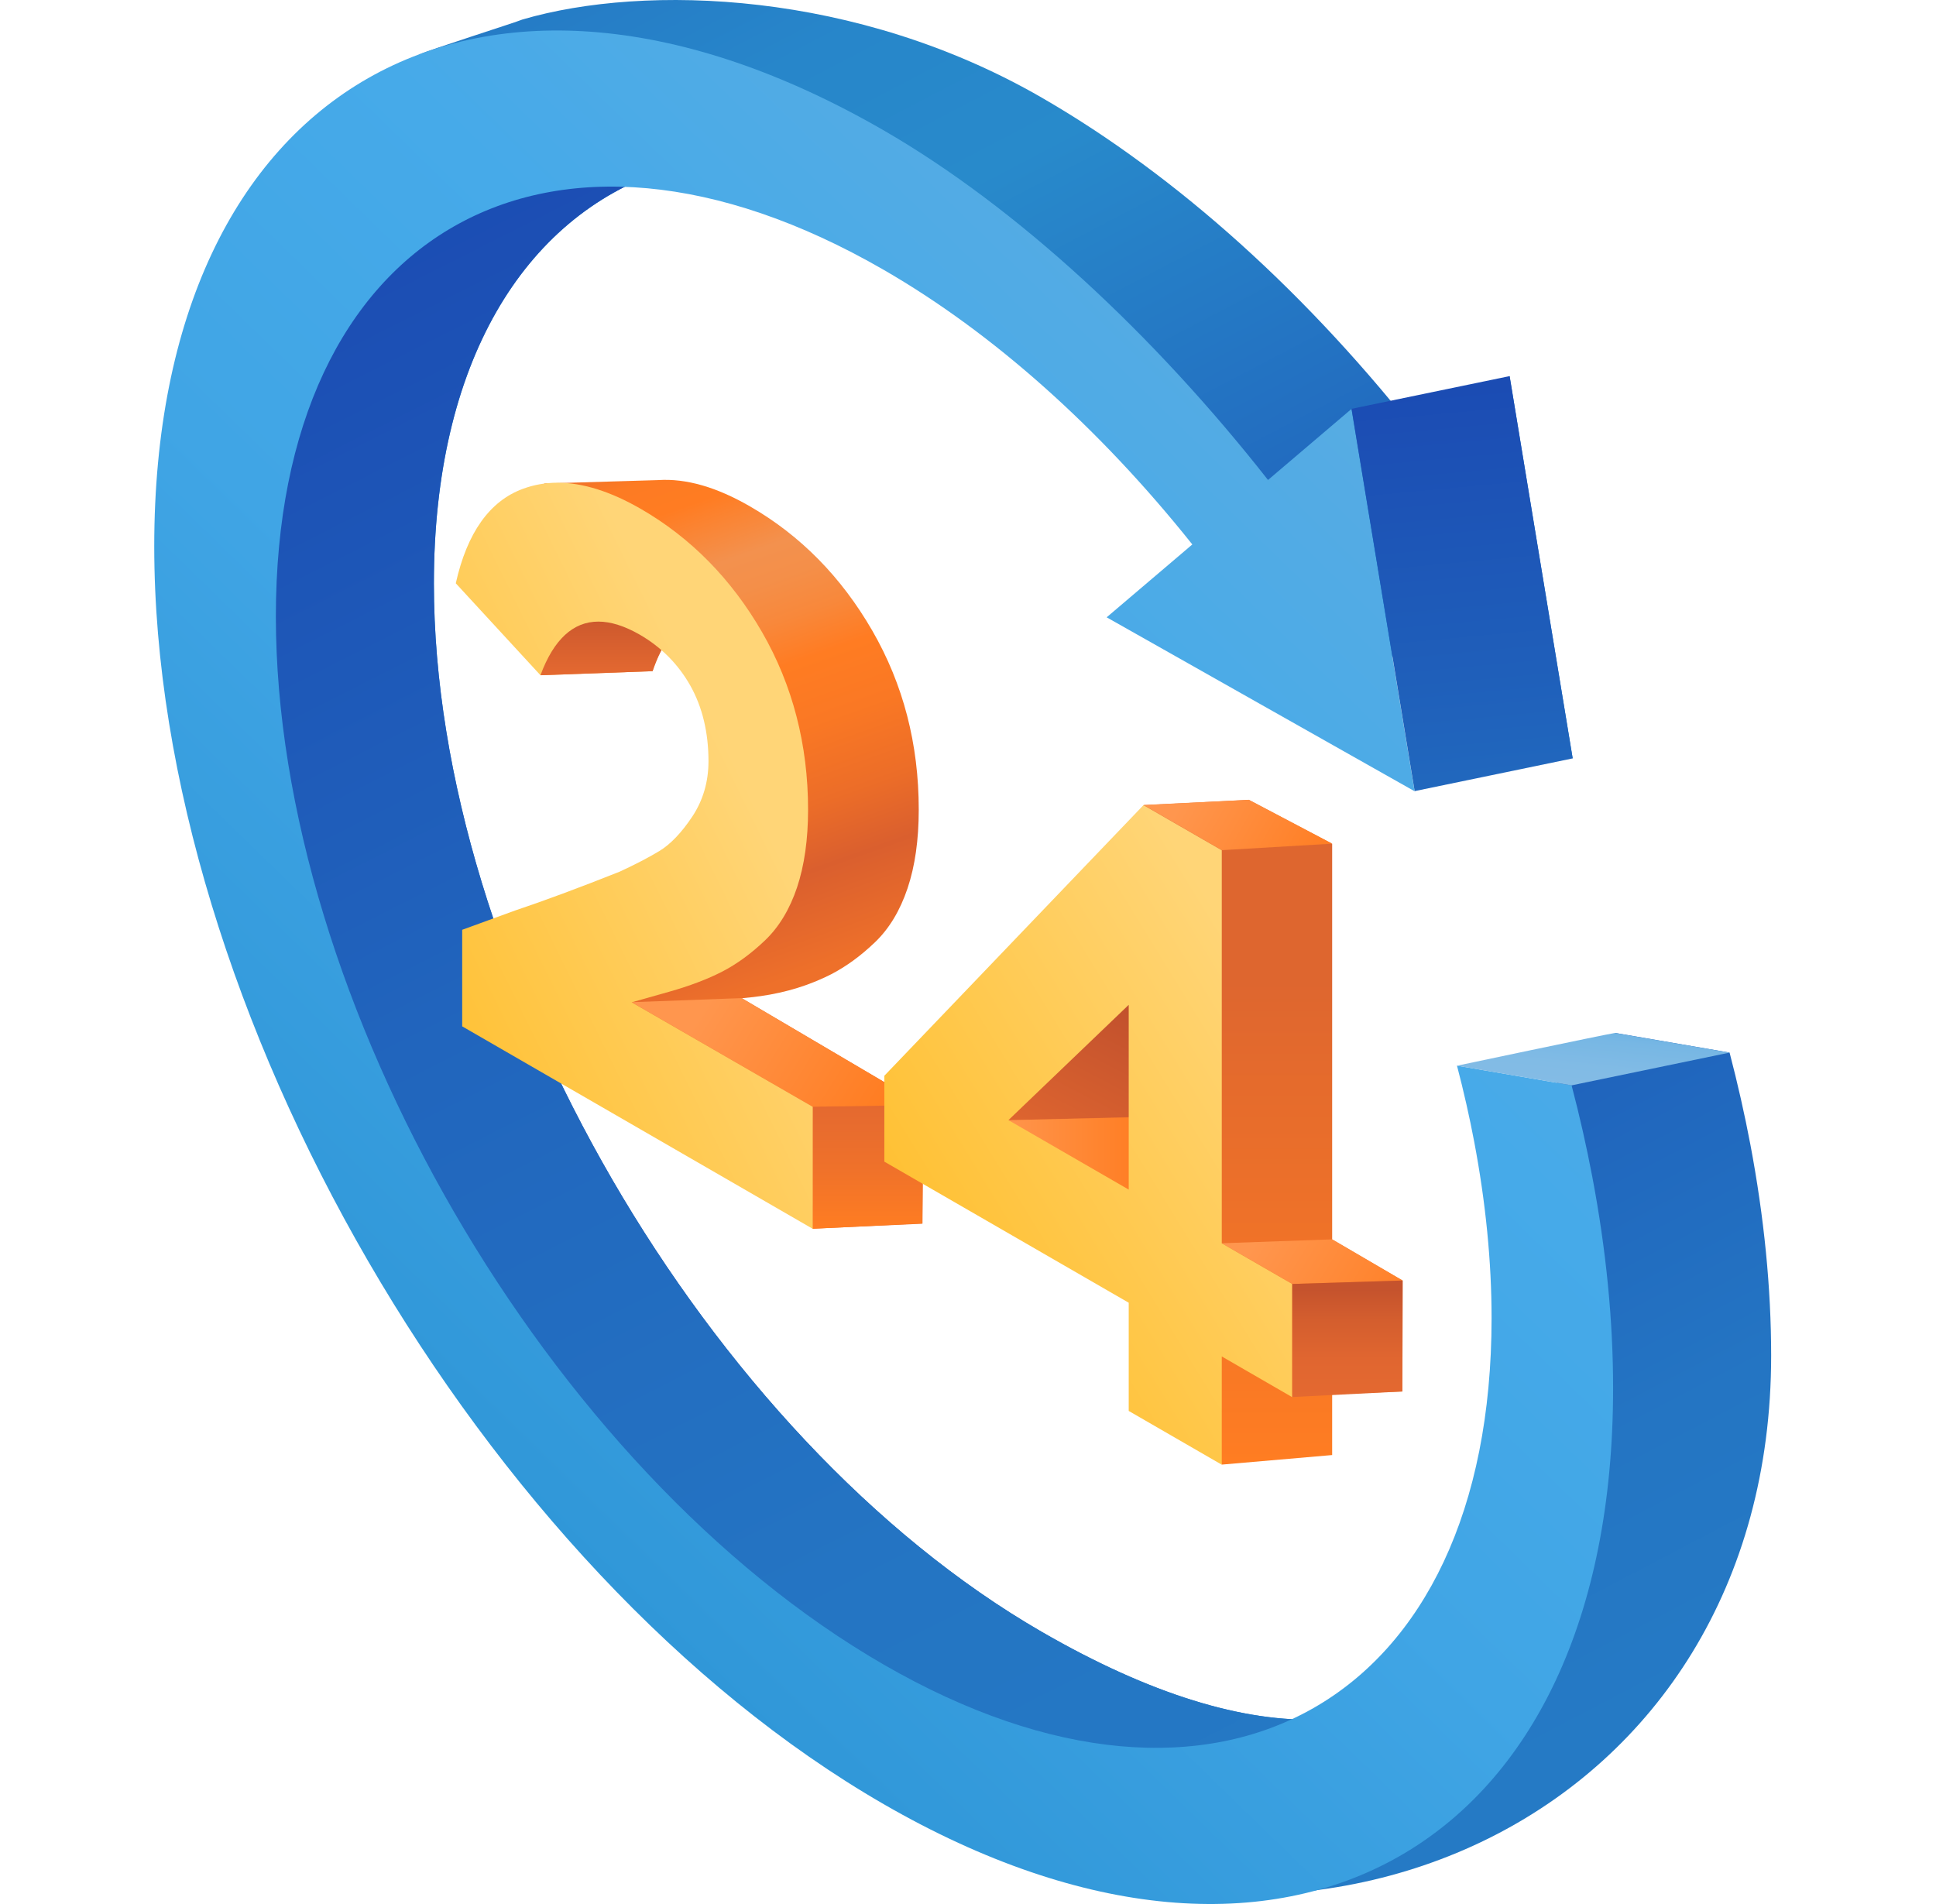
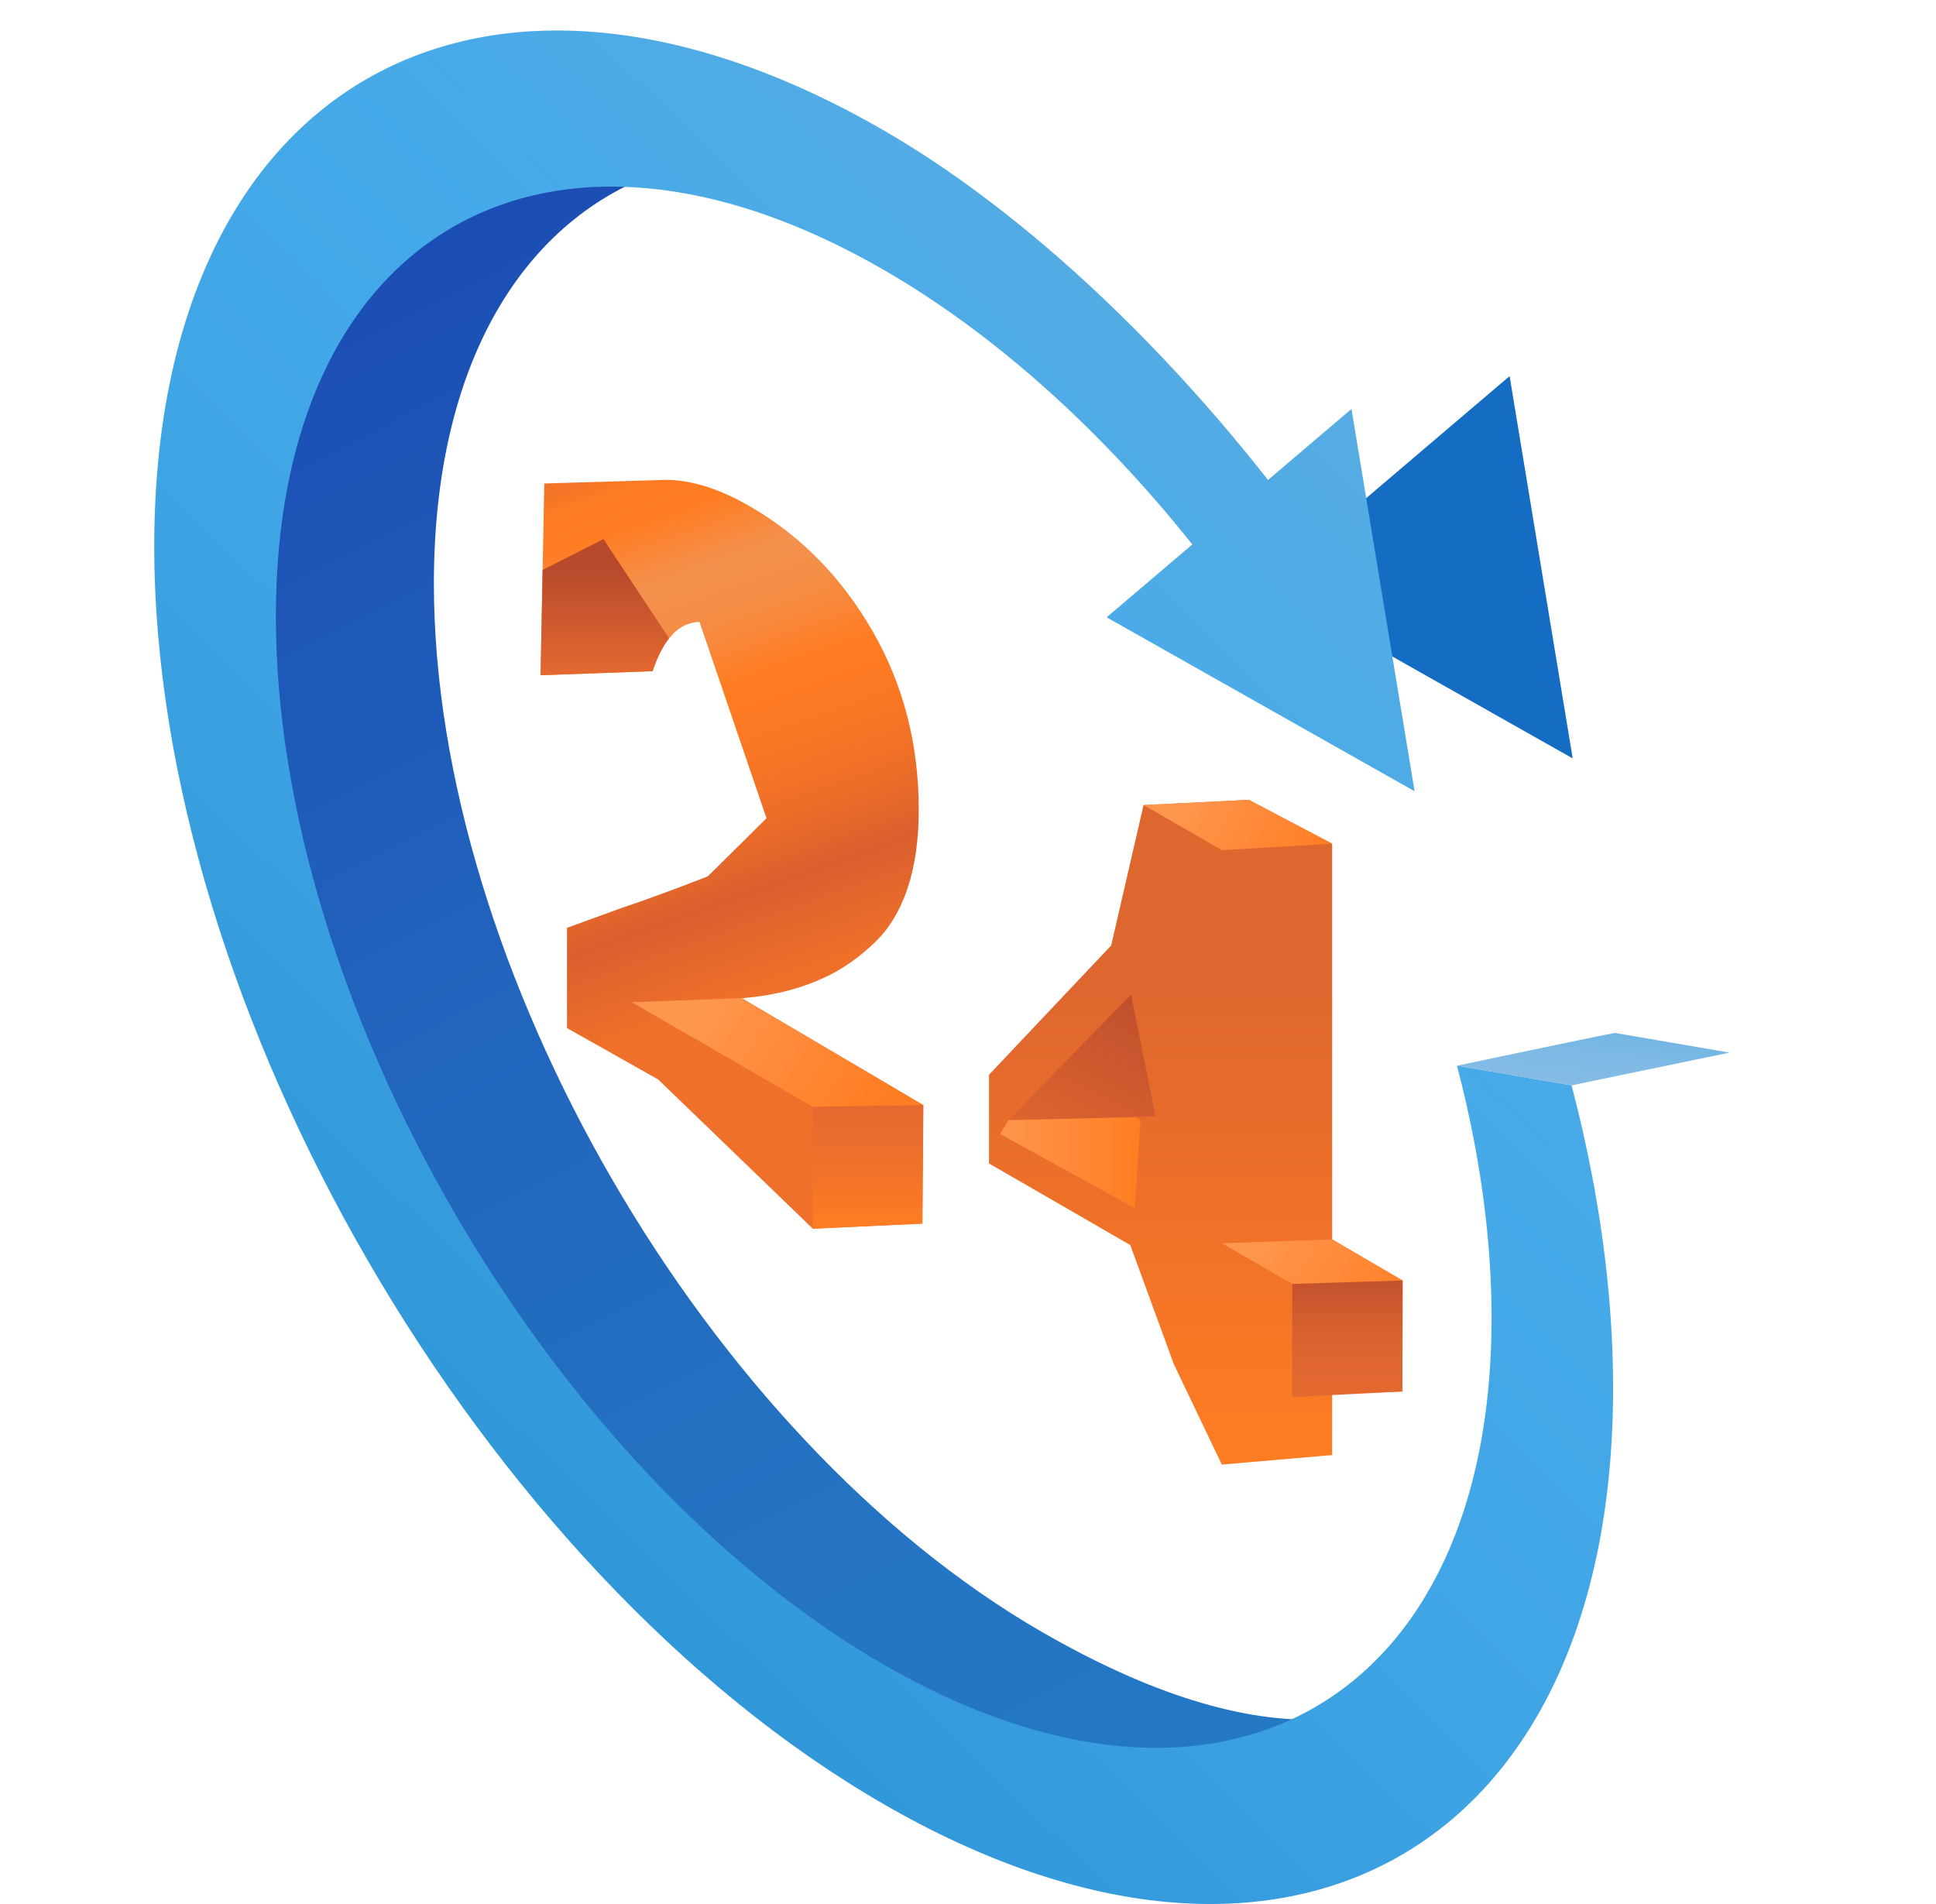
<svg xmlns="http://www.w3.org/2000/svg" width="61" height="60" viewBox="0 0 61 60" fill="none">
-   <path d="M55.806 42.717C55.806 57.258 41.168 64.071 28.495 56.754C26.71 55.724 25.018 54.516 23.426 53.161C13.714 44.886 7.771 31.1 7.771 18.605C7.771 15.629 7.927 12.747 8.392 10.198C9.1 6.307 10.532 3.195 13.235 1.709C13.434 1.599 16.263 0.702 16.466 0.613C20.35 -0.52 26.999 -0.288 32.823 3.076C37.087 5.537 41.25 9.29 44.862 13.93L40.66 19.843C37.652 15.978 34.421 9.935 30.866 7.882C27.207 5.77 25.74 4.565 22.828 4.935C22.159 5.021 21.517 5.168 20.905 5.374C16.499 6.86 13.671 11.436 13.671 18.39C13.671 30.507 22.262 45.326 32.823 51.423C36.237 53.395 39.19 54.288 41.622 54.183C46.714 53.968 49.528 49.385 49.528 41.185C49.528 39.414 48.963 36.706 48.601 34.792C48.451 34.001 51.095 33.351 50.886 32.549L54.496 33.169C54.749 34.136 54.969 35.109 55.15 36.061C55.584 38.354 55.806 40.594 55.806 42.717Z" fill="url(#paint0_linear_3473_61249)" />
  <path d="M41.622 54.183L41.28 56.548L23.426 53.161C13.714 44.886 7.771 31.101 7.771 18.606C7.771 15.629 7.927 12.748 8.392 10.199L17.565 3.449L20.905 5.374C16.499 6.86 13.671 11.436 13.671 18.39C13.671 30.508 22.262 45.327 32.823 51.423C36.237 53.395 39.19 54.288 41.622 54.183Z" fill="url(#paint1_linear_3473_61249)" />
  <path d="M43.706 15.136L47.565 11.852L48.559 17.875L49.553 23.899L44.702 21.159L39.851 18.418L43.706 15.136Z" fill="#146DC3" />
  <path d="M50.172 37.092C49.991 36.139 49.772 35.167 49.518 34.201L45.907 33.581C46.118 34.385 46.301 35.194 46.451 35.986C46.813 37.899 46.997 39.765 46.997 41.537C46.997 53.654 38.406 58.554 27.845 52.456C17.284 46.359 8.692 31.54 8.692 19.422C8.692 7.305 17.284 2.405 27.845 8.504C31.279 10.486 34.631 13.474 37.568 17.157L34.869 19.453L39.72 22.194L44.571 24.934L43.577 18.91L42.583 12.887L39.953 15.125C36.367 10.558 32.053 6.539 27.843 4.108C15.17 -3.209 4.86 2.671 4.86 17.212C4.86 31.753 15.17 49.537 27.843 56.853C40.514 64.17 50.824 58.29 50.826 43.749C50.827 41.626 50.607 39.386 50.172 37.092Z" fill="url(#paint2_linear_3473_61249)" />
  <path d="M29.066 38.555L29.06 38.55L29.066 38.562L25.61 38.718L20.737 34.016L17.865 32.397V29.238L19.587 28.612C20.347 28.357 21.252 28.026 22.3 27.617L24.151 25.785L22.039 19.597C21.668 19.611 21.351 19.775 21.081 20.117C20.884 20.365 20.712 20.706 20.561 21.151L17.033 21.279L17.097 17.963L17.15 15.236L20.74 15.129C21.611 15.071 22.576 15.347 23.634 15.959C25.225 16.878 26.508 18.183 27.485 19.874C28.461 21.566 28.948 23.445 28.948 25.513C28.948 26.465 28.831 27.291 28.595 27.994C28.359 28.696 28.017 29.264 27.569 29.693C27.12 30.124 26.658 30.458 26.188 30.702C26.121 30.736 26.052 30.769 25.98 30.803C25.253 31.143 24.466 31.343 23.667 31.427L23.375 31.457L29.094 34.826L29.066 38.555Z" fill="url(#paint3_linear_3473_61249)" />
  <path d="M25.606 34.877L29.089 34.824L29.058 38.552L25.606 38.722V34.877Z" fill="url(#paint4_linear_3473_61249)" />
  <path d="M21.081 20.116C20.884 20.364 20.712 20.705 20.561 21.15L17.033 21.278L17.097 17.962L19.014 16.988L21.081 20.116Z" fill="url(#paint5_linear_3473_61249)" />
  <path d="M44.188 43.849L44.194 40.357L41.974 39.059V26.591L39.347 25.207L36.031 25.372L35.011 29.794L31.162 33.868V36.664L35.614 39.235L36.983 42.984L38.498 46.153L41.976 45.852L41.974 45.848H41.976H41.974V43.932L44.188 43.849Z" fill="url(#paint6_linear_3473_61249)" />
-   <path d="M35.638 31.34L31.774 35.298L36.41 35.18L35.638 31.34Z" fill="url(#paint7_linear_3473_61249)" />
+   <path d="M35.638 31.34L31.774 35.298L36.41 35.18Z" fill="url(#paint7_linear_3473_61249)" />
  <path d="M38.498 39.178L41.977 39.055L44.197 40.352L40.719 40.459L38.498 39.178Z" fill="url(#paint8_linear_3473_61249)" />
  <path d="M31.776 35.299L35.767 35.207L35.936 35.307L35.752 38.07L31.514 35.736L31.776 35.299Z" fill="url(#paint9_linear_3473_61249)" />
  <path d="M19.903 31.581L23.369 31.453L29.088 34.822L25.605 34.875L19.903 31.581Z" fill="url(#paint10_linear_3473_61249)" />
  <path d="M36.032 25.367L39.351 25.203L41.978 26.586L38.498 26.791L36.032 25.367Z" fill="url(#paint11_linear_3473_61249)" />
-   <path d="M14.563 32.343V29.3L16.225 28.694C17.124 28.393 18.237 27.981 19.528 27.467C20.02 27.239 20.438 27.022 20.775 26.818C21.123 26.607 21.473 26.243 21.81 25.736C22.15 25.226 22.323 24.637 22.323 23.988C22.323 23.081 22.13 22.28 21.751 21.606C21.371 20.932 20.836 20.393 20.16 20.001C19.684 19.727 19.244 19.588 18.854 19.588C18.056 19.588 17.444 20.156 17.029 21.278L14.361 18.381C14.716 16.792 15.426 15.79 16.473 15.405C16.818 15.277 17.187 15.211 17.569 15.211C18.362 15.211 19.244 15.489 20.194 16.038C21.765 16.945 23.048 18.25 24.011 19.92C24.974 21.589 25.461 23.471 25.461 25.515C25.461 26.451 25.344 27.275 25.113 27.967C24.883 28.652 24.545 29.212 24.109 29.629C23.667 30.052 23.21 30.384 22.751 30.62C22.289 30.857 21.729 31.07 21.087 31.251L19.904 31.585L25.608 34.878V38.723L14.563 32.343Z" fill="url(#paint12_linear_3473_61249)" />
-   <path d="M35.564 44.462V41.052L27.864 36.606V33.9L36.029 25.371L38.496 26.795V39.18L40.717 40.463V44.029L38.496 42.745V46.156L35.564 44.462ZM31.774 35.298L35.564 37.487V31.665L31.774 35.298Z" fill="url(#paint13_linear_3473_61249)" />
  <path d="M40.716 40.461L44.194 40.352L44.186 43.849L40.716 44.024V40.461Z" fill="url(#paint14_linear_3473_61249)" />
  <path d="M45.906 33.583C45.906 33.583 50.525 32.607 50.886 32.551L54.496 33.17L49.517 34.202L45.906 33.583Z" fill="url(#paint15_linear_3473_61249)" />
-   <path d="M42.586 12.883L47.565 11.852L49.552 23.899L44.573 24.93L42.586 12.883Z" fill="url(#paint16_linear_3473_61249)" />
  <defs>
    <linearGradient id="paint0_linear_3473_61249" x1="15.074" y1="0.327" x2="44.974" y2="57.447" gradientUnits="userSpaceOnUse">
      <stop stop-color="#257AC5" />
      <stop offset="0.001" stop-color="#257AC5" />
      <stop offset="0.093" stop-color="#2786CA" />
      <stop offset="0.186" stop-color="#288ACB" />
      <stop offset="0.443" stop-color="#2062BC" />
      <stop offset="0.585" stop-color="#1C51B5" />
      <stop offset="0.722" stop-color="#2065BD" />
      <stop offset="0.877" stop-color="#2475C3" />
      <stop offset="1" stop-color="#257AC5" />
    </linearGradient>
    <linearGradient id="paint1_linear_3473_61249" x1="9.191" y1="7.171" x2="38.172" y2="64.468" gradientUnits="userSpaceOnUse">
      <stop stop-color="#1B4BB3" />
      <stop offset="0.013" stop-color="#1B4CB3" />
      <stop offset="0.388" stop-color="#2165BD" />
      <stop offset="0.727" stop-color="#2475C3" />
      <stop offset="1" stop-color="#257AC5" />
    </linearGradient>
    <linearGradient id="paint2_linear_3473_61249" x1="9.898" y1="48.952" x2="51.387" y2="6.246" gradientUnits="userSpaceOnUse">
      <stop stop-color="#2891D2" />
      <stop offset="0.112" stop-color="#3198D9" />
      <stop offset="0.379" stop-color="#40A5E5" />
      <stop offset="0.59" stop-color="#46AAE9" />
      <stop offset="1" stop-color="#64ADDE" />
    </linearGradient>
    <linearGradient id="paint3_linear_3473_61249" x1="18.861" y1="15.115" x2="24.488" y2="30.98" gradientUnits="userSpaceOnUse">
      <stop stop-color="#F37427" />
      <stop offset="0.006" stop-color="#F67626" />
      <stop offset="0.032" stop-color="#FD7B23" />
      <stop offset="0.101" stop-color="#FF7C22" />
      <stop offset="0.223" stop-color="#F3914E" />
      <stop offset="0.286" stop-color="#F48F49" />
      <stop offset="0.362" stop-color="#F8883B" />
      <stop offset="0.443" stop-color="#FF7C23" />
      <stop offset="0.445" stop-color="#FF7C22" />
      <stop offset="0.564" stop-color="#FA7824" />
      <stop offset="0.706" stop-color="#EC6D28" />
      <stop offset="0.823" stop-color="#DA5F2E" />
      <stop offset="1" stop-color="#EE702A" />
    </linearGradient>
    <linearGradient id="paint4_linear_3473_61249" x1="27.348" y1="38.721" x2="27.348" y2="34.824" gradientUnits="userSpaceOnUse">
      <stop stop-color="#FF7D22" />
      <stop offset="0.497" stop-color="#EF712A" />
      <stop offset="1" stop-color="#E46930" />
    </linearGradient>
    <linearGradient id="paint5_linear_3473_61249" x1="19.056" y1="21.278" x2="19.056" y2="16.989" gradientUnits="userSpaceOnUse">
      <stop stop-color="#E46930" />
      <stop offset="0.774" stop-color="#B84A2C" />
    </linearGradient>
    <linearGradient id="paint6_linear_3473_61249" x1="37.678" y1="46.153" x2="37.678" y2="25.206" gradientUnits="userSpaceOnUse">
      <stop stop-color="#FF7D22" />
      <stop offset="0.729" stop-color="#DE662F" />
    </linearGradient>
    <linearGradient id="paint7_linear_3473_61249" x1="37.578" y1="28.538" x2="33.11" y2="37.13" gradientUnits="userSpaceOnUse">
      <stop offset="0.226" stop-color="#B84A2C" />
      <stop offset="1" stop-color="#E46930" />
    </linearGradient>
    <linearGradient id="paint8_linear_3473_61249" x1="39.75" y1="38.784" x2="44.562" y2="41.74" gradientUnits="userSpaceOnUse">
      <stop stop-color="#FF964E" />
      <stop offset="1" stop-color="#FF7D22" />
    </linearGradient>
    <linearGradient id="paint9_linear_3473_61249" x1="31.515" y1="36.639" x2="35.936" y2="36.639" gradientUnits="userSpaceOnUse">
      <stop stop-color="#FF964E" />
      <stop offset="1" stop-color="#FF7D22" />
    </linearGradient>
    <linearGradient id="paint10_linear_3473_61249" x1="22.188" y1="31.752" x2="27.549" y2="35.12" gradientUnits="userSpaceOnUse">
      <stop stop-color="#FF964E" />
      <stop offset="1" stop-color="#FF7D22" />
    </linearGradient>
    <linearGradient id="paint11_linear_3473_61249" x1="37.339" y1="25.052" x2="41.601" y2="27.458" gradientUnits="userSpaceOnUse">
      <stop stop-color="#FF964E" />
      <stop offset="1" stop-color="#FF7D22" />
    </linearGradient>
    <linearGradient id="paint12_linear_3473_61249" x1="11.87" y1="31.562" x2="26.015" y2="24.608" gradientUnits="userSpaceOnUse">
      <stop stop-color="#FFBF2E" />
      <stop offset="0.854" stop-color="#FFD577" />
    </linearGradient>
    <linearGradient id="paint13_linear_3473_61249" x1="29.025" y1="40.815" x2="47.515" y2="29.474" gradientUnits="userSpaceOnUse">
      <stop stop-color="#FFBF2E" />
      <stop offset="0.658" stop-color="#FFD577" />
    </linearGradient>
    <linearGradient id="paint14_linear_3473_61249" x1="42.455" y1="44.072" x2="42.455" y2="40.635" gradientUnits="userSpaceOnUse">
      <stop stop-color="#E46930" />
      <stop offset="0.36" stop-color="#E06630" />
      <stop offset="0.716" stop-color="#D45E2E" />
      <stop offset="1" stop-color="#C5532D" />
    </linearGradient>
    <linearGradient id="paint15_linear_3473_61249" x1="50.068" y1="34.645" x2="50.343" y2="32.033" gradientUnits="userSpaceOnUse">
      <stop stop-color="#85BCE6" />
      <stop offset="0.386" stop-color="#81BBE5" />
      <stop offset="0.722" stop-color="#77B7E4" />
      <stop offset="0.814" stop-color="#71B4E3" />
      <stop offset="0.943" stop-color="#5EABDE" />
      <stop offset="1" stop-color="#54A6DC" />
    </linearGradient>
    <linearGradient id="paint16_linear_3473_61249" x1="45.466" y1="11.854" x2="47.322" y2="31.959" gradientUnits="userSpaceOnUse">
      <stop stop-color="#1B4BB3" />
      <stop offset="0.467" stop-color="#1F5FBA" />
      <stop offset="1" stop-color="#257AC5" />
    </linearGradient>
  </defs>
</svg>